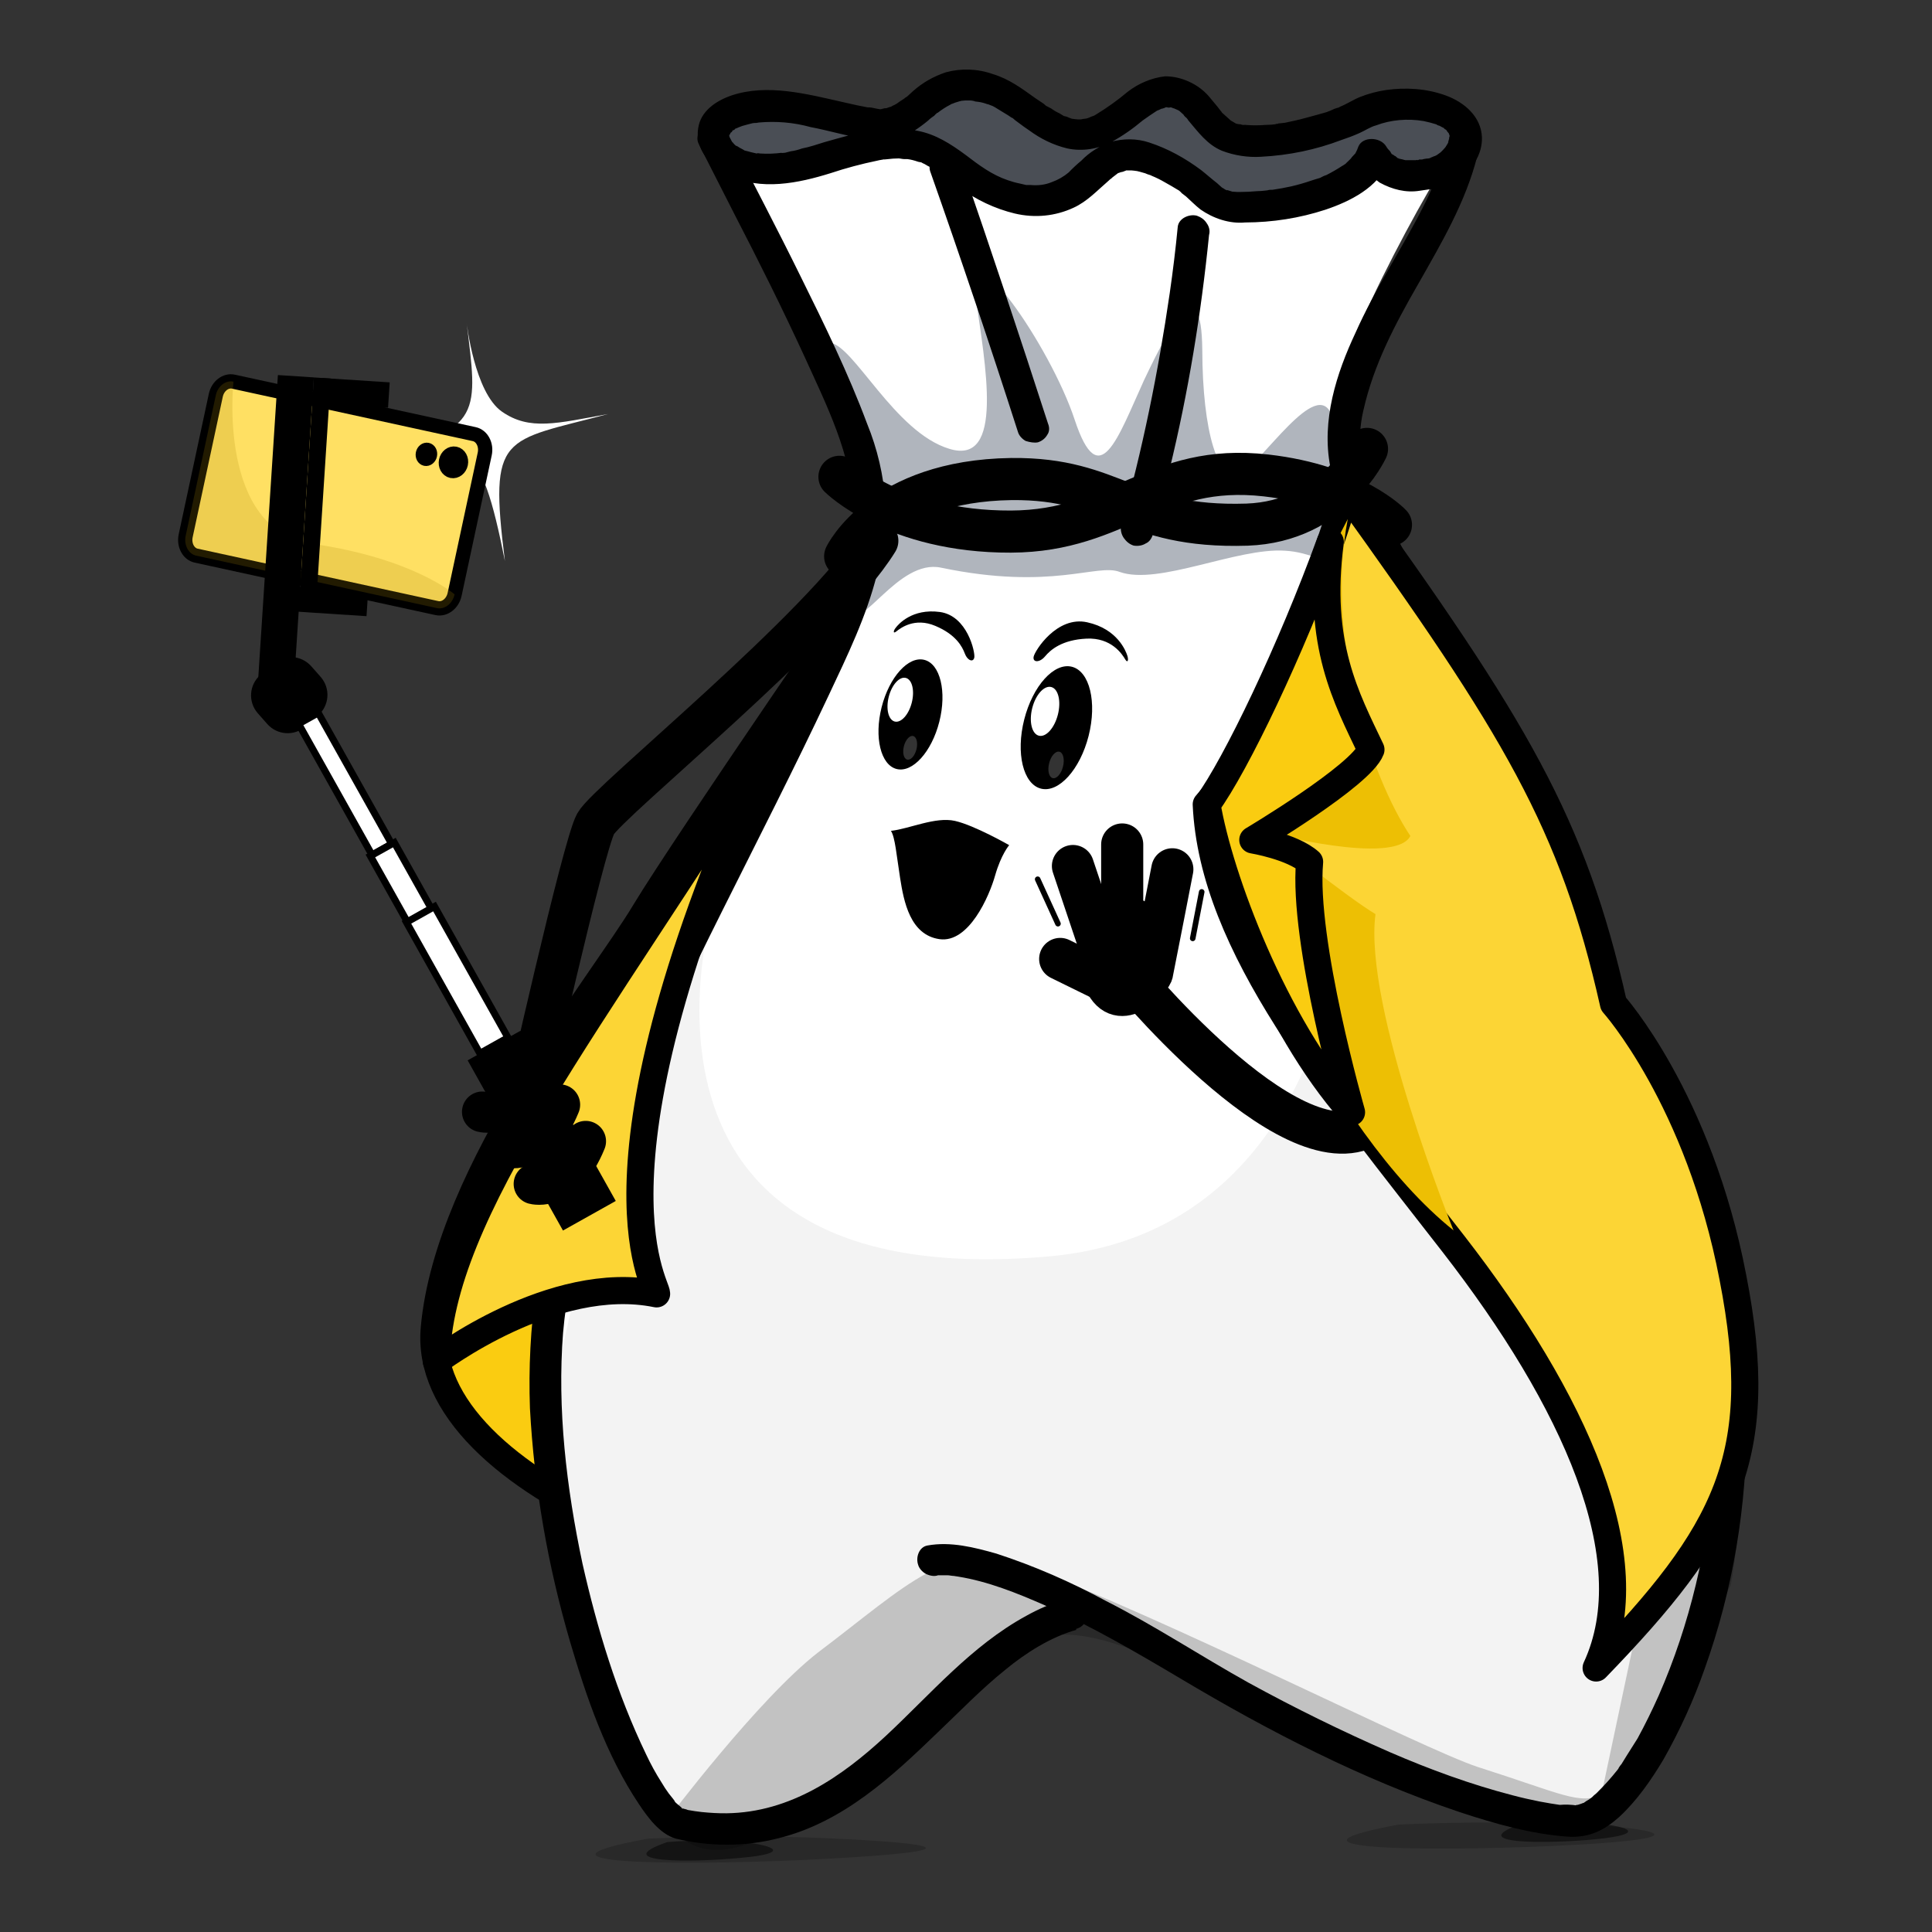
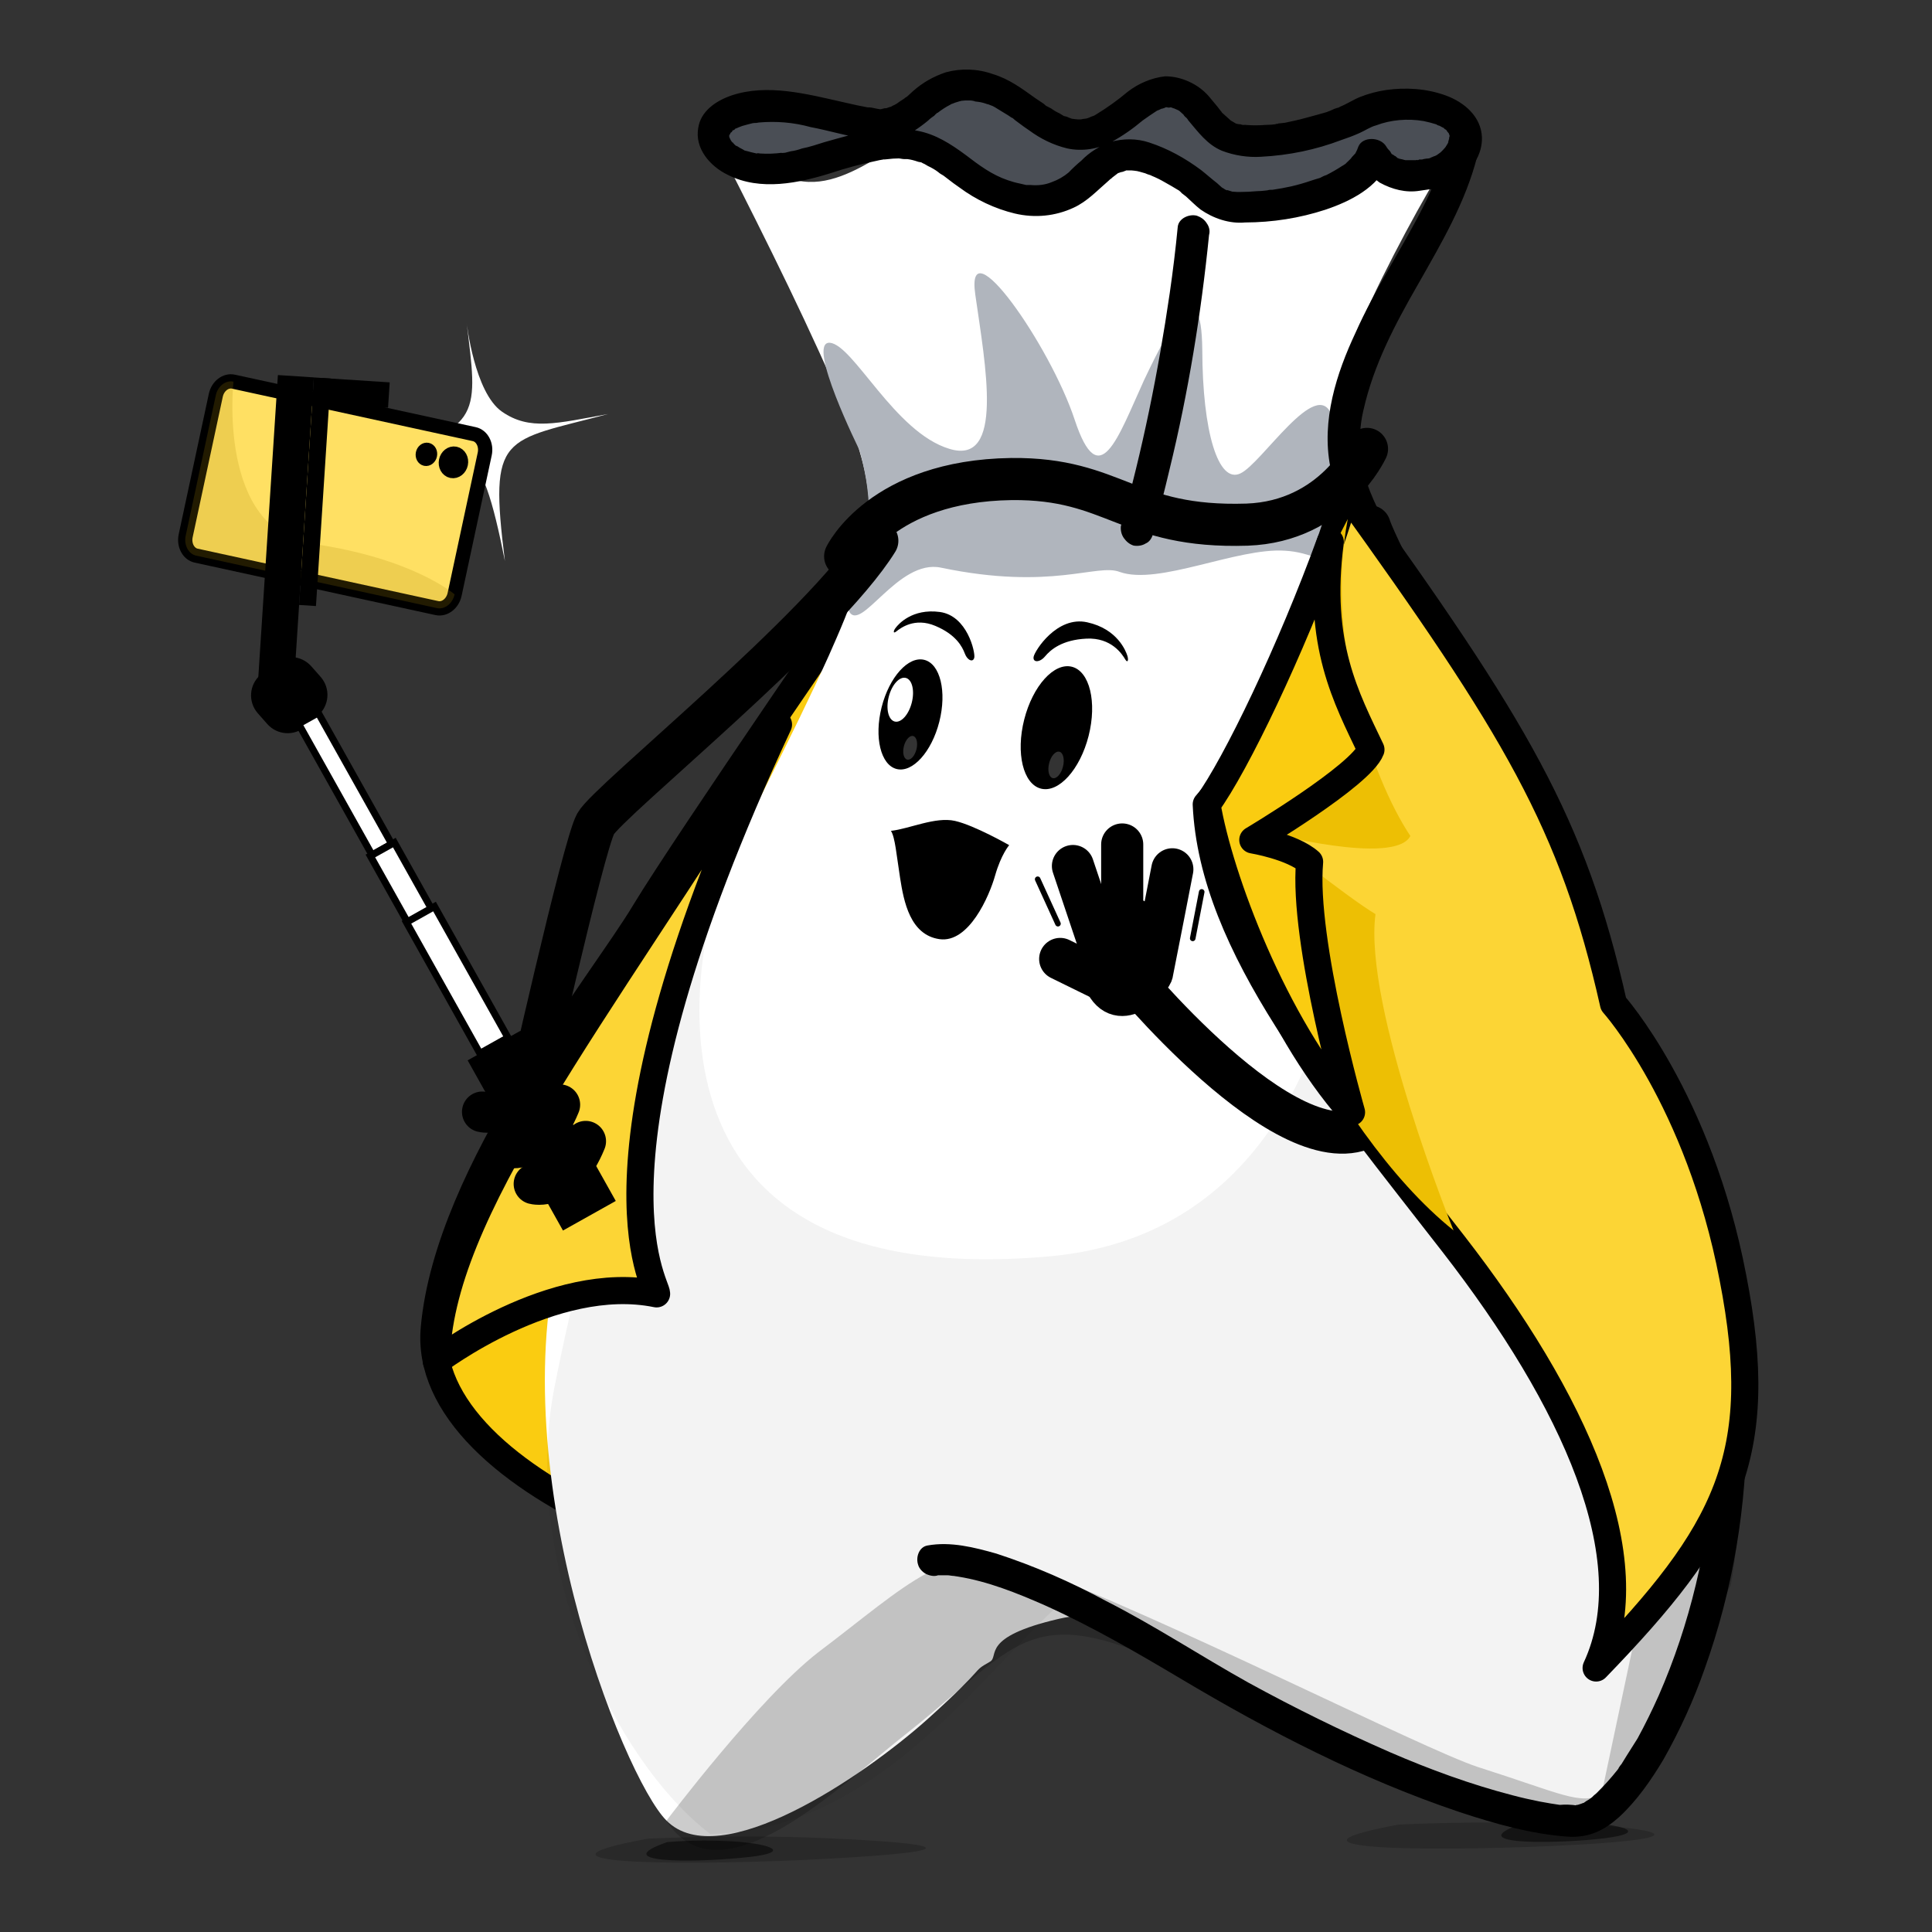
<svg xmlns="http://www.w3.org/2000/svg" version="1.1" id="Layer_1" x="0px" y="0px" viewBox="0 0 2000 2000" style="enable-background:new 0 0 2000 2000;" xml:space="preserve">
  <rect x="0" y="0" width="2000" height="2000" fill="#333333" stroke="none" />
  <style type="text/css">
	.st0{fill:#FFFFFF;}
	.st1{fill:#8D6E22;stroke:#1A1A1D;stroke-width:28.062;stroke-linecap:round;stroke-linejoin:round;}
	.st2{fill:#FACC11;stroke:#000000;stroke-width:28.062;stroke-linecap:round;stroke-linejoin:round;}
	.st3{opacity:5.000000e-02;fill-rule:evenodd;clip-rule:evenodd;}
	.st4{fill:none;stroke:#000000;stroke-width:43.594;stroke-linecap:round;stroke-linejoin:round;}
	.st5{fill:#B0B5BD;}
	.st6{opacity:0.2;}
	.st7{opacity:0.2;enable-background:new    ;}
	.st8{fill:#4A4E55;}
	.st9{opacity:0.5;enable-background:new    ;}
	.st10{fill-rule:evenodd;clip-rule:evenodd;}
	.st11{opacity:0.2;fill:#FFFFFF;}
	.st12{fill:#FCD535;stroke:#000000;stroke-width:28.062;stroke-linecap:round;stroke-linejoin:round;}
	.st13{fill:#EDBF04;}
	.st14{fill:#FFE063;stroke:#000000;stroke-width:14.774;stroke-miterlimit:10;}
	.st15{opacity:0.2;fill:#AE8A08;}
	.st16{stroke:#000000;stroke-width:16.404;stroke-miterlimit:10;}
	.st17{stroke:#000000;stroke-width:12.041;stroke-miterlimit:10;}
	.st18{fill:#FFFFFF;stroke:#000000;stroke-width:7.266;stroke-miterlimit:10;}
	.st19{fill:none;stroke:#000000;stroke-width:42.132;stroke-linecap:round;stroke-linejoin:round;}
	.st20{fill:none;stroke:#000000;stroke-width:5.775;stroke-linecap:round;stroke-linejoin:round;}
</style>
  <g>
    <g>
      <path class="st0" d="M483.1,334.2c0,0,8,72.2,36.6,92c28.6,19.8,56.7,12.1,109.7,2.4c-109,29.1-123.5,18.8-106.7,152.2    c-26.1-130.6-39.3-125.7-133.7-111.1C501.6,446.7,493.9,425.3,483.1,334.2z" />
      <path id="Layer_00000173868457884306873730000009249862843154150573_" class="st1" d="M1123.1,1652.5c0,0,393.5,90.9,559.2,0    c100.9-183.1-6.7-447-54.1-481.1c-46.8-34.1-505.1,183.1-505.1,183.1L1123.1,1652.5z" />
      <path id="Layer_00000128463507364066446760000005640202502530997682_" class="st2" d="M913.3,578.8c0,0-201.8,292.6-245.9,365.5    c-43.4,72.8-203.1,267.9-217.8,430.3c-15.4,162.4,333.4,294.7,586.6,277.9c-0.7-106.9-31.4-316,0-534.5    C1067.7,899.5,913.3,578.8,913.3,578.8L913.3,578.8z" />
      <g>
-         <path id="Layer_00000131363092822394645550000001694033520448108958_" class="st0" d="M1506.5,165.9     c32.7-79.5-98.1,144.2-119.4,227.3c-5.7,23.6-12,48-10.2,73.7c4.3,49.4,41.8,89.3,69.1,130c163.9,248.5,204.4,401.6,324.4,686     c52.5,125.1,11,636.9-199.4,593.2c-267.3-54.2-343.4-230.8-474.8-200.3c-82.1,19-61.3,38.6-71.4,44.4c-20.7,11.8-0.2,1.4-65,59.8     c-65.9,58.9-215,160.3-269.9,104.6c-44.5-44.2-175.7-370.9-105.7-608.7c49.3-166.9,202.4-438.7,273.7-597     c22.2-50.2,45-102.5,41.7-159c-2.3-42.2-19.2-82.2-36-120.8c-40.6-92.2-86.1-181.5-131.6-270.8c0,0-13.2,73,69.9,48.4     c85.1-26.8,136.1-36.2,216.6,15.8c62.7,41.3,124.7-41.2,154.9-31.3c15.8,5,63,55.6,117.5,54c33.9-0.8,87.4-26,127.9-47.6     C1434.5,159,1489.5,206,1506.5,165.9L1506.5,165.9z" />
+         <path id="Layer_00000131363092822394645550000001694033520448108958_" class="st0" d="M1506.5,165.9     c32.7-79.5-98.1,144.2-119.4,227.3c-5.7,23.6-12,48-10.2,73.7c4.3,49.4,41.8,89.3,69.1,130c163.9,248.5,204.4,401.6,324.4,686     c52.5,125.1,11,636.9-199.4,593.2c-267.3-54.2-343.4-230.8-474.8-200.3c-82.1,19-61.3,38.6-71.4,44.4c-20.7,11.8-0.2,1.4-65,59.8     c-65.9,58.9-215,160.3-269.9,104.6c-44.5-44.2-175.7-370.9-105.7-608.7c49.3-166.9,202.4-438.7,273.7-597     c22.2-50.2,45-102.5,41.7-159c-2.3-42.2-19.2-82.2-36-120.8c-40.6-92.2-86.1-181.5-131.6-270.8c0,0-13.2,73,69.9,48.4     c62.7,41.3,124.7-41.2,154.9-31.3c15.8,5,63,55.6,117.5,54c33.9-0.8,87.4-26,127.9-47.6     C1434.5,159,1489.5,206,1506.5,165.9L1506.5,165.9z" />
        <path class="st3" d="M738.6,937c0,0-123.3,405.3,347.4,363.6c367-32.5,352-565.1,264.7-750.3c115.5,26.8,241.1,148.8,338.4,537.9     s186.6,542.4-59,799.9c-186.6-37.8-484.9-197.4-527.2-232.3c-78.1,64.5-192.2,240.9-367.7,242.7     c-99.7-76.2-196.9-280.1-161.3-462C609.6,1254.6,676.4,1033.7,738.6,937z" />
        <g>
          <path id="Layer_00000067950052535121541740000001757929214756665227_" class="st4" d="M1213.6,899.9c0,0-18,92.8-20.9,106.8      c0.6,3.7-30.8,41.9-47.4,11.8c-15.9-30.5,31.9-92,32.8-56.2c1.3,36.4-17.2,37.9-17.2,37.9s172.9,214,257,165      c99.7-51.2,94.9-355.6,96.8-435" />
          <path id="Layer_00000069396300286670443450000008719574661883683205_" class="st4" d="M1161.7,976.5V874.2" />
          <path id="Layer_00000109720523666810298650000001733948762217179031_" class="st4" d="M1142,989.7l-31.3-93.2" />
          <path id="Layer_00000089548796313347696220000006883872685648839553_" class="st4" d="M1140.9,1014l-43.4-21.3" />
        </g>
        <path id="Layer_00000002360560159075036180000011135051483581327023_" class="st5" d="M889.9,466.3c0,0-56.1-112.9-30.9-111.5     c24.5,2.1,67.2,92.8,123.7,109.8c57.3,17.7,37.4-86,26.9-159.7c-10.4-73,77.6,52.7,103,129.9c25.4,76.5,44.2,19.2,71.6-41     c28.2-59.5,59.5-116.8,60.4-31.7c0.2,85.2,16.6,138.8,39.4,128c22.1-10.1,79.1-101.2,94.5-60.4c15.5,41.5,54,155.8,46.3,172.3     c-7.7,16.5-44.1-29.2-94.5-31.9c-49.7-3.4-130.9,36.2-171.1,22c-23.5-9.2-70.2,19.5-184.8-4.4c-45-9.9-83.6,69-95.7,44.7     C866.2,608.8,920.8,577.9,889.9,466.3L889.9,466.3z" />
        <g id="Layer_00000127043603730807566810000009936131118756839825_" class="st6">
          <path id="Layer_00000065761674349090205500000004592988938487679638_" d="M1552.2,1872c-185-58.8-66-4.1-254.6-104.4      c-233.2-124.5-224.1-80.2-358.2,26.2c-69.9,54.6-193.8,178.1-249.5,91c0,0,95-126.3,157.2-174.4      c92.4-69.7,136.1-118.5,213.4-89.4c140.2,51.1,412.8,189.8,469.4,208.2c86.8,27.6,105.4,39.7,128.9,28.2      c55.5-28.1,2.1,50.1-106.6,15.4L1552.2,1872z" />
        </g>
        <path id="Layer_00000169525423153205172540000013425853689390608572_" class="st7" d="M1448,1888.8c0,0,91.2-4.6,182.2-0.6     c91.1,4.7,126.5,14.6,1.5,21.5S1294.3,1917.2,1448,1888.8z" />
        <path id="Layer_00000104670276964610643770000004858271602696747922_" class="st7" d="M670.6,1903.4c0,0,91.2-4.6,182.2-0.6     c122.9,5.3,157.3,13.1,1.5,21.5C728.7,1931.2,516.3,1931.8,670.6,1903.4z" />
        <path id="Layer_00000102538517513125297780000011844463145019274649_" class="st8" d="M898.8,127.8     c-40.2-5.6-71.5-19.8-111.2-17.5c-21.3,1.5-47.3,8.7-48.9,28.1c-1.7,17.2,17.7,31.4,36.4,35c63.7,13.4,126.1-42.6,186.1-17.8     c21.3,8.5,36.6,26.4,57.3,37c35.3,18.5,71,23.4,98.8-1c28.4-25.1,40.9-47.4,99.3-13.9c35.4,19.9,33.7,37.1,66.2,37.7     c41.4,0.6,122.9-14,138.5-54.8c18.3,29.3,45.1,22,58.3,20.6c26.3-3.7,47.8-32.4,31.6-53.1c-6.6-9.3-18.7-14.3-29.9-16.4     c-27-6.4-54.8-2.7-78.2,10.3c-27.7,15.1-103.8,34-133.6,19.8c-19.9-10-26.9-35-48.1-43.5c-36.4-14.2-60.8,37.4-99.6,41.8     c-38.1,3.7-66.5-42-105.4-49.8c-56.9-11.3-62.9,38.1-106.3,39.7L898.8,127.8z" />
        <path id="Layer_00000080183167959459386650000009686104483839259815_" d="M895.5,143.6c-19.4-2.8-37.5-8.5-56.2-12     c-18.1-5-35.9-6.3-53.5-4.8l-4.4,0.7c3.6-0.7-1.5,0-2.2,0c-3.9,1-7.5,1.9-10.9,2.9c-1.4,0.5-2.6,1-3.6,1.4     c1.4-0.7-2.8,1.4-3.6,1.4c0.1,0.7-3.5,2.9-2.1,1.4c0.7-0.7-0.7,0-0.7,0.7c-0.4,1-1.1,1.7-2.1,2.2c-1.4,1.4,0.6-2.1,0,0     c0,0.5-0.2,1-0.6,1.4c-0.6,1.4-0.6,2.1-0.1-0.7c0.1,0.7-0.6,1.4-0.6,2.1c0.1,1.4-0.1-0.7-0.1-0.7c0.1,1,0.1,1.9,0.2,2.9     c0,0-0.9-2.1-0.1-0.7c0.6,1.4,1.2,2.6,1.7,3.6c-1.7-2.9,0.8,1.4,1.6,2.1c0.8,1.4,0,0-0.1-0.7c0.6,1,1.4,1.9,2.4,2.9     c0.5,0.5,1.1,1,1.6,1.4c2.3,1.4-1.6-1.4,0.7,0c2.1,1.4,4.1,2.6,6.2,3.6l2.3,1.4c-0.8-0.7-2.3-0.7,0.7,0c2,0.5,3.8,0.9,5.3,1.4     c2,0.5,4,0.9,6,1.4l0.7,0c-1.5-0.7,3,0,3,0c7.4,0.5,15,0.2,22.8-0.8c-2.9,0.7,2.2,0,3,0l5.8-1.5c3.9-0.5,7.8-1.5,11.6-2.9     c8-1.5,15.9-4.3,23.1-6.5c31.1-8.7,62.8-18.8,96.5-11.8c18.7,3.5,34.2,13.5,49.7,24.9c14,10.7,27.3,20.7,43.9,26.3     c4,1.4,8.3,2.6,12.8,3.5c2,0.5,4,0.9,6,1.4c0,0,3,0,1.5,0c1,0,2,0,3,0c7.4,0.7,14.8,0,21.9-2.9c6.7-2.4,12.6-5.8,17.7-10.1     c4.1-4.3,8.5-8.4,13.1-12.2c8.2-8.6,18.8-15.1,30.3-19.4c13-3.6,27-3.7,39.9,0.6c19.6,6.4,37.3,16.3,53.7,28.5     c5.5,4.3,11,9.3,16.5,13.5c2.1,1.9,4.2,3.8,6.3,5.7c-2.4-2.1-0.8-0.7,0.7,0c0.8,0.7,4.6,2.8,3.1,1.4c-2.3-0.7,2.3,0.7,2.3,0.7     c1.5,0.5,3,0.9,4.5,1.4c-3.7-0.7,2.2,0,3.7,0l4.4,0c5.4,0,10.8-0.3,16.2-0.8c3,0,6.1-0.3,9.5-0.7c1.5,0,2.9-0.7,4.4-0.7     c1.5,0-0.7,0-1.5,0l3.7,0c6.8-1,13.4-2.2,19.7-3.6c6.5-1.5,13.8-3.6,20.2-5.8c2.9-1,6-1.9,9.4-2.9l4.3-2.2     c-2.8,1.4,1.4-0.7,2.2-0.7c5.7-2.9,11.1-6,16.3-9.4c0.9-0.5,2.1-1.2,3.5-2.2c2.8-2.2-1.4,0.7,0.7-0.7c2.1-2.2,4.9-4.3,6.2-6.5     c0.9-1,1.8-1.9,2.7-2.9c-2.1,2.2-0.7,0.7,0.7-0.7c1.3-2.4,2.4-4.8,3.2-7.2c4.4-10.7,22.9-10.1,28.8-0.1c1.1,1.9,2.5,3.6,4,5     c0.9,2.1,0.1,0.7,0,0c0.6,1,1.1,1.9,1.7,2.9c0.7,0,4.6,2.8,3.1,2.1c-1.5-0.7,0,0,0.7,0l2.4,2.1c0.7,0,1.5,0,2.3,0.7     c-3.1-1.4-2.3-0.7-0.7,0c1.5,0,3,0.7,3.7,0.7c1.5,0.7,4.5,0.7,0.8,0.7c1.5,0,3.7,0,5.2,0c2.5,0,4.9,0,7.4,0l3.6-0.7     c1.5,0-2.2,0-2.2,0.7c1,0,1.7-0.2,2.2-0.7l3,0c1.4-0.7,8.7-1.5,5.1-0.7c-2.9,0.7,2.2-0.7,2.9-0.7c0.7-0.7,5.7-2.2,2.8-1.4     c1.9-0.5,3.6-1.2,5-2.2c0.7-0.7,4.2-2.9,2.1-1.4c2.3-1.9,4.6-4.3,6.9-7.2c-2,2.9,1.3-2.2,1.3-2.2c0.7-0.7,1.9-4.3,0.6-1.4     c0.4-1.4,0.8-2.9,1.2-4.3c-0.1-0.7,0.5-3.6,0.6-1.4c-0.5,2.9-0.1-1.4-0.1-1.4c-0.2-2.9,0.9,2.1-0.1-0.7c-0.1-0.7-0.9-2.1-0.9-2.9     c0.1,0.7,0.9,2.9,0.1,0.7c0,0-3.2-3.6-1.6-2.1c-0.6-1-1.3-1.7-2.4-2.1c-0.8-0.7-1.6-1.4-0.1-0.7c-2-0.9-3.8-1.9-5.4-2.8     c-0.7,0-3.8-1.4-2.3-0.7l-0.8-0.7c-4.5-1.4-9-2.6-13.5-3.5c-16.4-2.8-34-1.3-49.1,4.5c-5.8,1.5-10.7,5-17.1,7.9     c-6.4,2.9-12.2,5-18.7,7.2c-26.6,10.1-54.2,15.9-83.6,17.4c-13.2,0.8-27.4-1.3-40.3-6.3c-15.2-6.4-24.3-19.2-34.7-31.4     c-0.1-0.7-3.3-4.3-2.4-2.9c0.8,0.7-2.4-2.1-2.4-2.9c-0.8-0.7-2.4-2.1-3.2-2.9l-2.4-2.1c1.6,1.4,0.8,0.7-0.7,0     c-1.5-0.7-5.3-2.1-2.3-1.4c-1,0-2-0.2-3-0.7c-1.5-0.7-2.3-0.7-3-0.7c0,0,3.7,0,1.5,0c-1.4,0.5-3.2,0.5-5.2,0c3,0.7,2.2,0,0,0     c-0.9,0.5-2.1,1-3.6,1.4c-1.5,0-3.6,1.4-0.7,0c-1.9,1-3.6,1.7-5,2.2c-5.2,3.4-10.1,6.7-14.8,10.1c-10.2,8.6-21,16.1-32.3,22.3     c-13.5,7.2-30.3,10.1-46,6.6c-14.3-3.5-27.3-9.9-39-18.5c-3.6-2.4-7.2-5-10.9-7.8l-3.9-2.9l-2.4-2.1c0,0-3.1-1.4-1.5-0.7     l-3.1-2.1c-1.5-0.9-3.1-1.9-4.6-2.8c-3.1-1.9-6.2-3.8-9.3-5.7c-1.5-0.9-3.1-1.7-4.6-2.1c-1.5-0.7-5.3-2.1-2.3-0.7     c-3.5-1.4-7.1-2.4-10.5-2.8c-0.7,0-6-0.7-3-0.7c-1.5,0-3-0.7-5.2-0.7l-5.2,0c-0.7,0-5.8,0.7-2.2,0c-2.4,0.5-5.1,1.2-8,2.2     c-1.4,0.5-2.6,1-3.6,1.4c-1.5,0,0.7-0.7,0.7-0.7l-2.1,1.4c-4.7,2.4-9.2,5.3-13.4,8.6l-1.4,0.7c-1.4,1.4,2.8-1.4,0.7-0.7l-2.7,2.9     c-2.1,1.4-4.2,2.9-6.3,5c-4.6,3.8-9.5,7.4-14.7,10.8c-11.3,7.2-25.1,10.1-39.2,8.7l-11.2-1.4c-9-2.1-14.1-12.1-13.2-20     c1.2-4.3,3.9-7.2,7.4-9.3s7.9-2.9,12.4-2.2c4,0.9,7.7,1.6,11.2,2.1c-6.6,0-0.8-0.7,0.7-0.7c-3,0-0.7,0,1.4-0.7     c1.5,0,2.2,0,3.6-0.7l2.2-0.7c0.7,0,3.6-1.4,1.5,0c-2.9,0.7,0.7-0.7,1.4-1.4c0.7,0,2.8-1.4,4.3-2.2c1.9-1.4,4-2.9,6.3-4.3     c0.9-0.5,1.9-1.2,2.8-2.2c-3.5,2.9,0,0,1.4-0.7l6.2-5.7c9.7-8.6,21-15.1,34-19.4c15.9-4.3,32.9-3.7,48.8,2     c16.6,5,29.8,14.9,43.8,24.9l8.5,5.7c3.1,2.1,0.8,0.7,0,0l2.4,2.1l5.4,2.8c2.6,1.9,5.4,3.6,8.5,5c1.5,0.9,3.1,1.9,4.6,2.8l3,0.7     c-1.5,0-2.3-0.7,0,0c1.5,0.7,3.1,1.4,5.3,2.1c0.7,0,5.2,0.7,3,0.7c-2.3-0.7,2.2,0,3,0l3,0c0.7,0,4.4-0.7,1.5,0     c-2.2,0,2.2-0.7,2.9-0.7c1.5,0,3.6-0.7,5.1-1.4s4.3-2.2,1.4-0.7c1.9-0.5,3.6-1.2,5-2.2c11.8-7.2,22.8-15.1,33-23.7     c11.2-8.6,24.8-14.4,38.7-15.9c8.9,0,17.1,2.1,24.8,5.6s14.6,8.5,20.3,15c3.2,3.8,6.2,7.4,8.9,10.7l3.3,4.3     c0.5,0.5,1.1,1.2,1.6,2.1c3.2,3.6-1.6-1.4,0.8,0.7c2.6,2.4,5.3,4.8,7.9,7.1c2.4,2.1,0.8,0.7,0,0c0.5,0.5,1.3,0.9,2.3,1.4l2.3,1.4     c1.5,0.7,0.1,0.7-1.5-0.7c1.6,1.4,5.3,2.1,7.5,2.1c1.5,0.7,3,0.7,4.5,0.7c-3.7-0.7,0,0,1.5,0c6.9,0.5,13.6,0.4,19.9-0.1     c3.9,0,7.6-0.3,11-0.8c2.2-0.7-3,0,0,0l2.2-0.7l6.6-0.7c7.3-1.5,14.5-3.1,21.8-5.1c7.2-1.9,14.2-3.9,21-5.8     c2.9-1,5.7-2.2,8.6-3.6l4.3-1.4c2.2-0.7-2.8,1.4-0.7,0.7l2.1-1.4c7.2-2.9,13.5-7.2,20.7-10.1c8.6-3.4,17.5-5.8,26.8-7.2     c20.4-2.9,41.9-1.6,61.6,5.5c19.7,7.1,37,22.1,37.8,43.5c0.5,17.9-10.2,33-24.2,43.7c-7.1,4.3-14.9,7.9-23.7,9.4     c-1.4,0.5-3.1,0.7-5.1,0.7l2.2,0l-3.7,0c-3.4,0.5-6.8,1-10.2,1.5c-13.9,2.2-28.1-1.3-41.2-8.5c-7.8-5.7-14.9-12.8-19.9-20.7     l28.8-0.1c-10.7,25.8-39.2,40.2-65.1,48.9c-26.7,8.7-54.4,13.1-83.2,13.2c-16.1,1.5-32.8-4.2-46-13.4c-5.5-4.3-10.3-9.3-15-13.5     l-4.7-3.6c-0.1-0.7-3.9-3.6-3.2-2.9c-4.6-2.8-9.5-5.7-14.6-8.5c-4.1-2.4-8.4-4.5-13-6.4c-0.8-0.7-6.1-2.1-3.8-1.4     c-2-0.9-4.1-1.7-6.1-2.1c-1.5-0.5-3.3-0.9-5.3-1.4c-0.7,0-5.2-0.7-3-0.7c2.3,0.7-2.2,0-3,0c-1.5,0-3,0-4.4,0     c-4.4,0,2.2-0.7-0.7,0c-1.4,0.5-2.6,1-3.6,1.4c-0.7,0-5.1,1.4-2.2,0c2.9-0.7-2.1,1.4-2.8,1.4c-1.9,1.4-3.7,2.9-5.6,4.3l-1.4,0.7     c0,0,2.8-2.2,0.7,0c-1.4,1-2.6,1.9-3.5,2.9c-11.8,10.1-22.1,21.5-36.4,28c-18.6,8.6-39.8,10.9-60.8,5.9     c-20.3-4.9-40.1-14.2-57.3-27c-4.1-2.8-8-5.7-11.7-8.6l-4.7-3.6c-2.3-1.4-3.8-2.1-5.4-3.6c-3.1-2.4-6.7-4.5-10.8-6.4     c-2.1-1.4-4.4-2.6-6.9-3.6c0.7,0,2.3,0.7,0.7,0l-3.7-0.7c-4-1.4-7.8-2.4-11.3-2.8c-0.7,0-3-0.7,0,0l-3,0c-2.2,0-4.5-0.7-6-0.7     c-3.9,0-7.9,0.3-11.8,0.8c-0.7,0-5.8,0.7-3,0c-2.2,0.7-4.4,0.7-7.3,1.5c-16.5,3.4-32.6,7.7-48.5,13     c-32.5,10.1-72.4,18.8-106.1,1.8c-19.1-9.2-34.5-27.8-30.8-48.6c2.5-17.2,17.9-28,34.5-33.7c36.7-12.3,77.3-1.7,114.8,6.8     c10,2.4,20,4.5,30,6.3c9,1.4,14.8,11.4,13.2,19.3C913.1,141.3,904.5,145,895.5,143.6L895.5,143.6z" />
-         <path id="Layer_00000108286048215780165720000000066289370939033989_" d="M1114,1687.3c-26,7.2-52.2,23.8-73,41     c-25.1,20.1-47.1,43.1-70.6,65.4c-46.9,45.2-97.4,92.6-164.8,109.3c-16.9,4.3-34.5,6.6-52.6,6.6c-17.7,0.1-35.6-2-53.6-6.3     c-16.6-5-28.9-22.1-38-35.7c-33.9-50.7-54.4-110.8-71-167.2c-23.5-80.1-37.4-160.9-41.8-242.5c-1.5-41.5,0.6-83.7,6.6-124.6     c5.5-36.5,14.8-71.6,27.8-106c27.6-78.1,62.8-153.4,99.5-227.9c37.2-77.4,76-154.1,114-230.8c16.4-32,31.8-64.3,46.2-96.8     c20.3-45.9,42-93.9,40.4-146.1c-1-54.4-27.6-106.5-50.3-156.6c-22.7-49.3-46.9-97.9-71.7-145.8c-12.6-24.8-25.2-49.5-37.8-74.3     c-4.3-8.6,2.4-17.9,9.6-20.1c10.1-2.9,18,3.5,21.5,11.4c24.9,48.6,50.5,97.2,74.7,146.5c24.1,48.6,49.2,100,68.4,151.5     c10.8,26.4,17.1,53.6,19.1,81.5c1.1,25-1.6,50.1-8.7,74.5c-10.9,43.7-30.8,84.6-50,125.4c-70.4,149.8-151.4,295.4-215.7,448.7     c-28.4,67.4-52.9,136.2-59.3,211.3c-6.2,78.7,3.4,160.3,20.1,239c15.2,67.2,35.5,134.4,65.8,197.3c4.7,10,10,19.8,16.1,29.3     c2.2,3.8,4.7,7.6,7.5,11.4c1.1,1.4,2.4,3.1,4,5l1.6,2.1c2.5,3.6-1.6-1.4,0.1,0.7c1.6,2.1,4.7,4.3,7.1,6.4     c3.9,3.6-2.3-1.4,0.1,0.7c3.1,2.1,4.4,0,0.1,0.7c2.5,0,4.7,0.5,6.7,1.4c5,0.9,9.7,1.6,14.2,2.1c8.9,0.9,17.6,1.4,25.9,1.3     c66.3-0.9,119.7-38.3,164.7-80c46.3-43.1,88.5-93.3,145.3-124.3c12.8-7.2,26.4-13,40.8-17.3c20.2-5.8,31.3,24.9,11.1,30.7     L1114,1687.3z" />
        <path id="Layer_00000172427536141222234240000011548965951049379226_" d="M1529.1,162.3c-12.1,47.3-37.1,89.6-60.7,131.2     c-24.3,42.3-46.4,83.9-57,131.2c-5.1,21.5-4.9,45.1,1.1,67.3c6.9,23.6,18.8,45.7,31.4,67.2c27.1,49.3,50.7,100,75.7,150.1     c42.9,83.6,86.5,166.5,127.9,250.8c37,73.6,71.2,148.6,101,224.4c17.3,45,33.8,90.1,43.8,137.3c10.9,49.3,15.9,98.7,15.8,148.8     c0.4,88-14,174.7-43.5,257.1c-11.4,32.5-25.7,63.8-42.7,93.9c-12.5,20.8-27.2,42.3-45.9,59.5c-15.3,13.6-30.9,21.6-53.1,20.2     c-37.8-2.7-75.5-13.4-111.8-25.4c-101.3-34-197.8-83.8-289.6-138.6c-45.5-27-90.9-53.4-139.7-75.4c-29-12.8-59.3-24.9-89.9-29.8     l-4.5-0.7c3,0.7,1.5,0,0,0c-2.2,0-4.5-0.7-6.7-0.7c-2.2,0-5.2,0-6.6,0l-3,0c-0.7,0,3.6-0.7,0,0c-3.6,1.4-8.1,0.7-12.6-1.4     c-3.8-2.1-7-5.7-8-9.3c-2.8-7.9,0.9-18.6,9.6-20.1c24-4.4,48.8,2,71.4,8.4c39.3,12.8,76.6,29.1,113.4,49     c50.5,25.6,97.8,56.9,147.7,84.7c47.6,26.1,96.3,50,146.1,71.8c41.1,17.8,83.6,33.4,127.2,44.7c9,2.4,18.3,4.5,27.8,6.4     c7.5,1.4,15.7,2.8,20.9,3.5c5.9-0.5,12-0.3,18.5,0.7c1.5,0-3.6,0.7-2.2,0c0.7-0.7,1.4-0.7,2.2-0.7c0.7,0,5.7-2.2,3.6-0.7     c-2.9,0.7,2.1-1.4,2.8-1.4c1.9-1.4,3.7-2.6,5.6-3.6c0.5-0.5,1.2-1,2.1-1.4c2.8-2.2-0.7,0,0,0c1.8-1.9,3.7-3.6,5.5-5     c7.8-7.7,15.1-15.8,21.9-24.4c0.5-0.5,0.9-1.2,1.3-2.2c0.9-1.4,1.8-2.6,2.7-3.6c1.8-2.9,3.5-5.7,5.3-8.6     c4-6.2,7.7-12.2,11.3-17.9c7.8-14.3,15.1-29.2,21.9-44.4c32.3-73.8,51-153.3,56.9-234.9c6.4-95.9-7.2-193.2-41.2-286.1     c-28.4-76.5-61-151.5-96.6-225.8c-38.2-79.3-79.9-157.9-120.3-237.2c-24.6-48.6-49.3-97.4-74-146.5c-12-23.6-23.9-45.7-36.7-69.3     c-12.7-22.9-21.8-47.2-28.1-72.2c-9.3-47.9,6.3-96.6,26.2-138.9c19.7-44.4,47-85.3,69-128.3c10.4-20.1,18.5-40.9,24.3-62.3     c5.2-20.1,38.3-11.6,33.1,8.5L1529.1,162.3z" />
-         <path id="Layer_00000088112815843907314950000007399514913154449853_" d="M994.7,168.3c31.1,90.1,61.1,180.2,90.2,270.2     c1.8,4.3,1.4,8.6-0.7,11.5c-2,3.6-5.4,6.5-9.8,7.9c-3.6,0.7-8.1,0-12.6-1.4c-3.8-2.1-7-5.7-8-9.3c-29.1-90.6-59.4-180.6-91-270.2     c-1-3.6-0.6-7.9,1.4-10.7c2-3.6,5.5-5.7,9.1-7.2c4.4-0.7,8.1-0.7,11.9,1.4c3.8,1.4,6.9,4.3,8.7,7.8L994.7,168.3z" />
        <path id="Layer_00000029035590044759825620000004071468100274042757_" d="M1251.6,243.3c-8.2,81.6-21.5,163.2-40.9,242.7     c-5.3,22.4-11,44.9-17.3,67.3c-1.2,4.3-3.9,7.9-7.4,9.3c-3.5,2.2-7.9,2.9-12.4,2.2c-4.5-1.4-7.7-4.3-10.2-7.8     c-2.5-3.6-3.5-7.9-3.1-12.2c22.4-78.8,38.7-159.7,50.6-241.3c3.3-22.9,6.1-45.8,8.3-68.7c0.9-8.6,11.6-13.6,19.8-11.5     c3.8,1.4,7.6,3.6,10.2,7.8C1251.8,234.7,1252.8,239,1251.6,243.3z" />
        <path id="Layer_00000049193215511699418560000011832475882756485768_" class="st9" d="M690.8,1906.9c24.9-2,50-2.1,75.2-0.2     c37.9,3.5,52.5,12,1.2,16.5C716,1928.3,628.2,1928.6,690.8,1906.9z" />
        <path id="Layer_00000077312102702647068020000000539882007656544644_" class="st9" d="M1576.2,1887.6c24.9-2,50-2.1,75.2-0.2     c37.1,3.5,52.5,11.3,1.2,16.5C1600.7,1909,1512.9,1909.3,1576.2,1887.6z" />
-         <path id="Layer_00000011032187314208427340000011591105518007804556_" class="st4" d="M869,493.6c0,0,57.2,57.1,177.4,56.7     c112.9-0.4,148.3-71.3,264.4-58.1c90.8,10.4,129.1,51.1,129.1,51.1" />
        <path id="Layer_00000137121044574855069820000007282160506652821673_" class="st4" d="M874.9,575.9c0,0,37.2-78.1,172.1-80     c107.6-1.1,120.2,51.1,243.9,47.2c89.8-3.2,124.2-78.4,124.2-78.4" />
        <g id="Layer_00000139977727182401592020000003748092128803732147_" class="st6">
          <path id="Layer_00000084505163999672218870000013166802963277056150_" class="st10" d="M1411.9,532.7l17.9,115.9      c0,0,207.3,400.8,266.1,634c48.7,195.2,1.9,386.5,1.9,386.5l-46.3,218.4c0,0,66.7-98.9,140.2-246.6      C1866.7,1226.1,1486.4,666.2,1411.9,532.7L1411.9,532.7z" />
        </g>
        <path id="Layer_00000051375000908994794500000000136044597518911110_" class="st4" d="M1501.4,711.3c0,0-75.8-141.5-83.5-166.5" />
        <g>
          <path id="Layer_00000159460613724116663650000004458593292769071293_" class="st4" d="M908.2,559.8      c-55.7,89.9-278.6,269.4-291.6,292.9c-12.9,23.3-73.2,292.9-73.2,292.9" />
        </g>
        <g>
          <path d="M1044.7,874.9c0,0-8.3,9.5-14.5,31.2c-6.1,21.7-27.3,70.5-57.7,66.1c-30.4-4.4-36.9-39-40.7-63.2      c-3.8-24.2-5.2-42.3-9.5-48.9c19.2-2.1,46-14.9,66.3-10.3S1044.7,874.9,1044.7,874.9z" />
          <g>
            <ellipse transform="matrix(0.246 -0.969 0.969 0.246 94.381 1628.248)" cx="1094.2" cy="753.4" rx="65.1" ry="34.4" />
-             <ellipse transform="matrix(0.246 -0.969 0.969 0.246 101.903 1604.063)" class="st0" cx="1082.4" cy="736.5" rx="26" ry="13.7" />
            <ellipse transform="matrix(0.246 -0.969 0.969 0.246 56.687 1657.001)" class="st11" cx="1093.9" cy="792" rx="14.1" ry="7.4" />
          </g>
          <g>
            <ellipse transform="matrix(0.246 -0.969 0.969 0.246 -6.223 1471.38)" cx="943" cy="739.7" rx="58.3" ry="30.8" />
            <ellipse transform="matrix(0.246 -0.969 0.969 0.246 0.516 1449.714)" class="st0" cx="932.5" cy="724.5" rx="23.3" ry="12.3" />
            <ellipse transform="matrix(0.246 -0.969 0.969 0.246 -39.99 1497.137)" class="st11" cx="942.7" cy="774.3" rx="12.6" ry="6.7" />
          </g>
          <path d="M1164.9,682.7c-3.3-5.6-14.4-22.8-40.1-21.6s-37.5,11.8-43,18.4c-5.5,6.6-12.9,6.5-11.8,0.4s24.1-42.7,55.5-35.7      c31.4,6.9,40,29.9,41.5,34.5C1168.5,683.3,1167.4,686.8,1164.9,682.7z" />
          <path d="M927.8,653.7c4.5-3.6,19.1-14.8,40.4-5.8c21.3,8.9,27.9,21.4,30.6,28.7s8.8,9.4,9.8,4c1-5.4-7.2-43.3-35.8-47.1      c-28.6-3.8-42.9,12.8-45.5,16.3C924.6,653.1,924.4,656.4,927.8,653.7z" />
        </g>
      </g>
      <g>
        <path id="Layer_00000131326313952645416660000016445624444743123377_" class="st12" d="M451.7,1409.3c0,0,120.4-91.9,228-69.9     c0.7-10.7-86.9-133.1,126.2-589.4C612.2,1060.7,453.7,1254.3,451.7,1409.3z" />
        <path id="Layer_00000090290532454962272210000018247500829962269073_" class="st12" d="M1393.7,510c0,0-71.5,239.9-145,322.7     c6.7,147.7,131.6,294.7,255.9,455c124.9,161,200.4,325.4,147.7,439c135.6-140.3,177.7-219.2,141.6-404.2     c-35.4-185.1-123.6-283.3-123.6-283.3C1628.3,852.1,1568.8,753.2,1393.7,510L1393.7,510z" />
        <g id="Layer_00000060736688507887864300000009193210066686240690_">
          <path id="Layer_00000018959374425426118860000017941814763820268208_" class="st13" d="M1504.7,1273.7      c0,0-93.5-231.2-80.8-327.4c-30.1-18-113.6-84.9-113.6-84.9s133.6,35.4,149.7,4c-41.4-62.1-88.2-204.5-64.8-328.1      c-72.8,139.6-96.9,247.2-146.3,295.3C1270.1,920.9,1373,1168.1,1504.7,1273.7L1504.7,1273.7z" />
        </g>
        <path id="Layer_00000089553072410750144780000011552603660242922139_" class="st2" d="M1399.1,1151.4c0,0-50.8-177.1-43.4-259.2     c-18-16-58.8-22.7-58.8-22.7s112.2-66.8,122.3-93.5c-25.4-53.5-56.1-108.9-42.1-215.1c-40.8,112.2-97.5,230.5-127.6,271.9     C1262.1,908.2,1318.9,1060.6,1399.1,1151.4z" />
      </g>
      <g>
-         <rect x="293.6" y="609.2" transform="matrix(0.998 6.473967e-02 -6.473967e-02 0.998 40.984 -20.506)" width="86.7" height="25.8" />
        <g>
          <path class="st14" d="M452.3,629.5l-249.2-54.3c-8-1.7-12.9-11-10.9-20.5l31.2-145.5c2-9.5,10.3-15.9,18.3-14.1l249.2,54.3      c8,1.7,12.9,11,10.9,20.5l-31.2,145.5C468.5,624.9,460.3,631.2,452.3,629.5z" />
          <path class="st15" d="M452.3,629.5l-249.2-54.3c-8-1.7-12.9-11-10.9-20.5l31.2-145.5c2-9.5,10.3-15.9,18.3-14.1      c0,0-17.2,153.7,81.6,167.8c104.5,15,147.3,52.4,147.3,52.4C468.5,624.9,460.3,631.2,452.3,629.5z" />
          <ellipse transform="matrix(0.201 -0.98 0.98 0.201 -94.034 842.205)" class="st16" cx="469.2" cy="478.7" rx="8.3" ry="7" />
          <ellipse transform="matrix(0.201 -0.98 0.98 0.201 -108.344 808.135)" class="st17" cx="441.2" cy="470.5" rx="6.1" ry="5.1" />
        </g>
        <rect x="277.3" y="389.1" transform="matrix(0.998 6.473967e-02 -6.473967e-02 0.998 36.127 -18.007)" width="37.3" height="318.6" />
        <path d="M329.4,740.5L316.3,752c-11.7,10.3-29.4,9.1-39.7-2.6l-9.7-11c-10.3-11.7-9.1-29.4,2.6-39.7l13.1-11.5     c11.7-10.3,29.4-9.1,39.7,2.6l9.7,11C342.2,712.5,341.1,730.2,329.4,740.5z" />
        <rect x="317.2" y="391" transform="matrix(0.998 6.473967e-02 -6.473967e-02 0.998 33.637 -20.034)" width="17.5" height="236" />
        <rect x="332.7" y="393.5" transform="matrix(0.998 6.473967e-02 -6.473967e-02 0.998 27.096 -22.946)" width="69.9" height="26.3" />
        <rect x="345.2" y="733.4" transform="matrix(0.873 -0.489 0.489 0.873 -350.895 277.87)" class="st18" width="23.3" height="155.5" />
        <rect x="419.1" y="868.9" transform="matrix(0.873 -0.489 0.489 0.873 -407.352 332.498)" class="st18" width="28.4" height="155.5" />
        <rect x="456.1" y="936.3" transform="matrix(0.873 -0.489 0.489 0.873 -435.285 360.372)" class="st18" width="33.3" height="155.5" />
        <rect x="528.8" y="1069.1" transform="matrix(0.873 -0.489 0.489 0.873 -500.33 422.929)" width="62.6" height="201.8" />
      </g>
      <path class="st19" d="M499.3,1151c0,0,31.9,8.8,53.5-44.2" />
      <path class="st19" d="M526,1187.8c0,0,31.9,8.8,53.5-44.2" />
      <path class="st19" d="M552.8,1225.6c0,0,31.9,8.8,53.5-44.2" />
    </g>
    <line class="st20" x1="1234.7" y1="971.4" x2="1244" y2="923.3" />
    <line class="st20" x1="1095.2" y1="956.2" x2="1074.2" y2="910.2" />
  </g>
</svg>